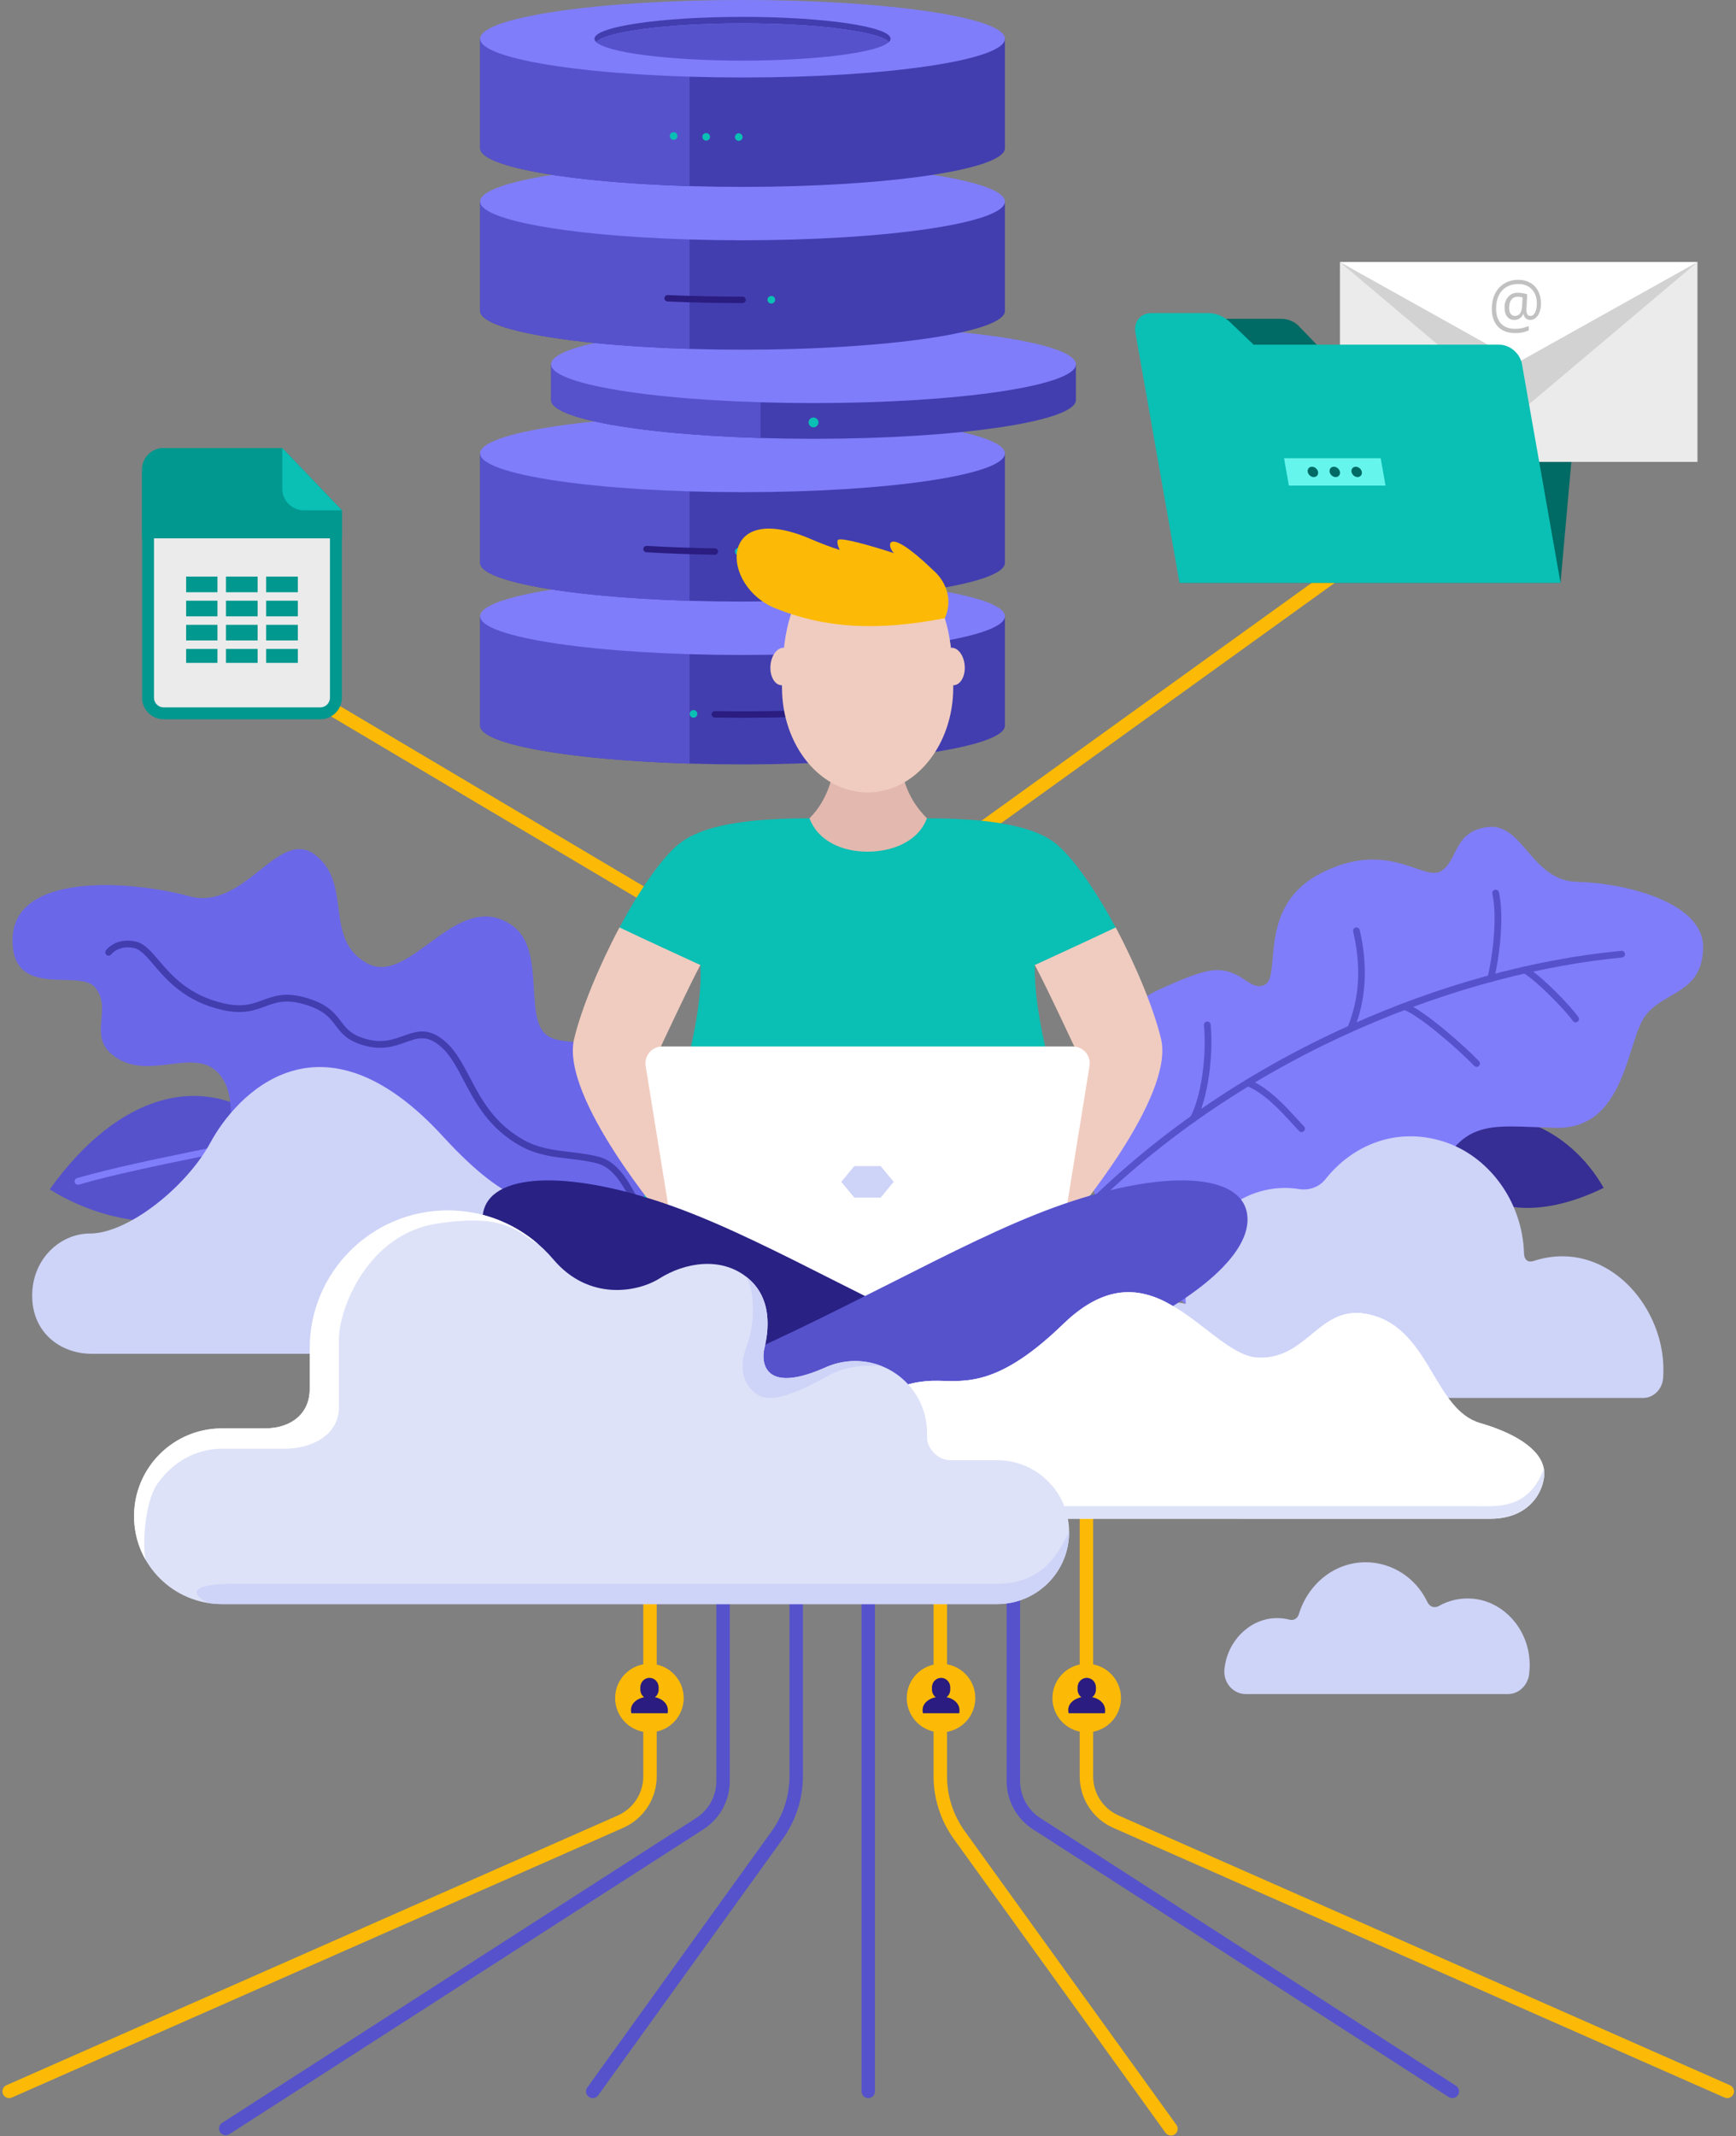
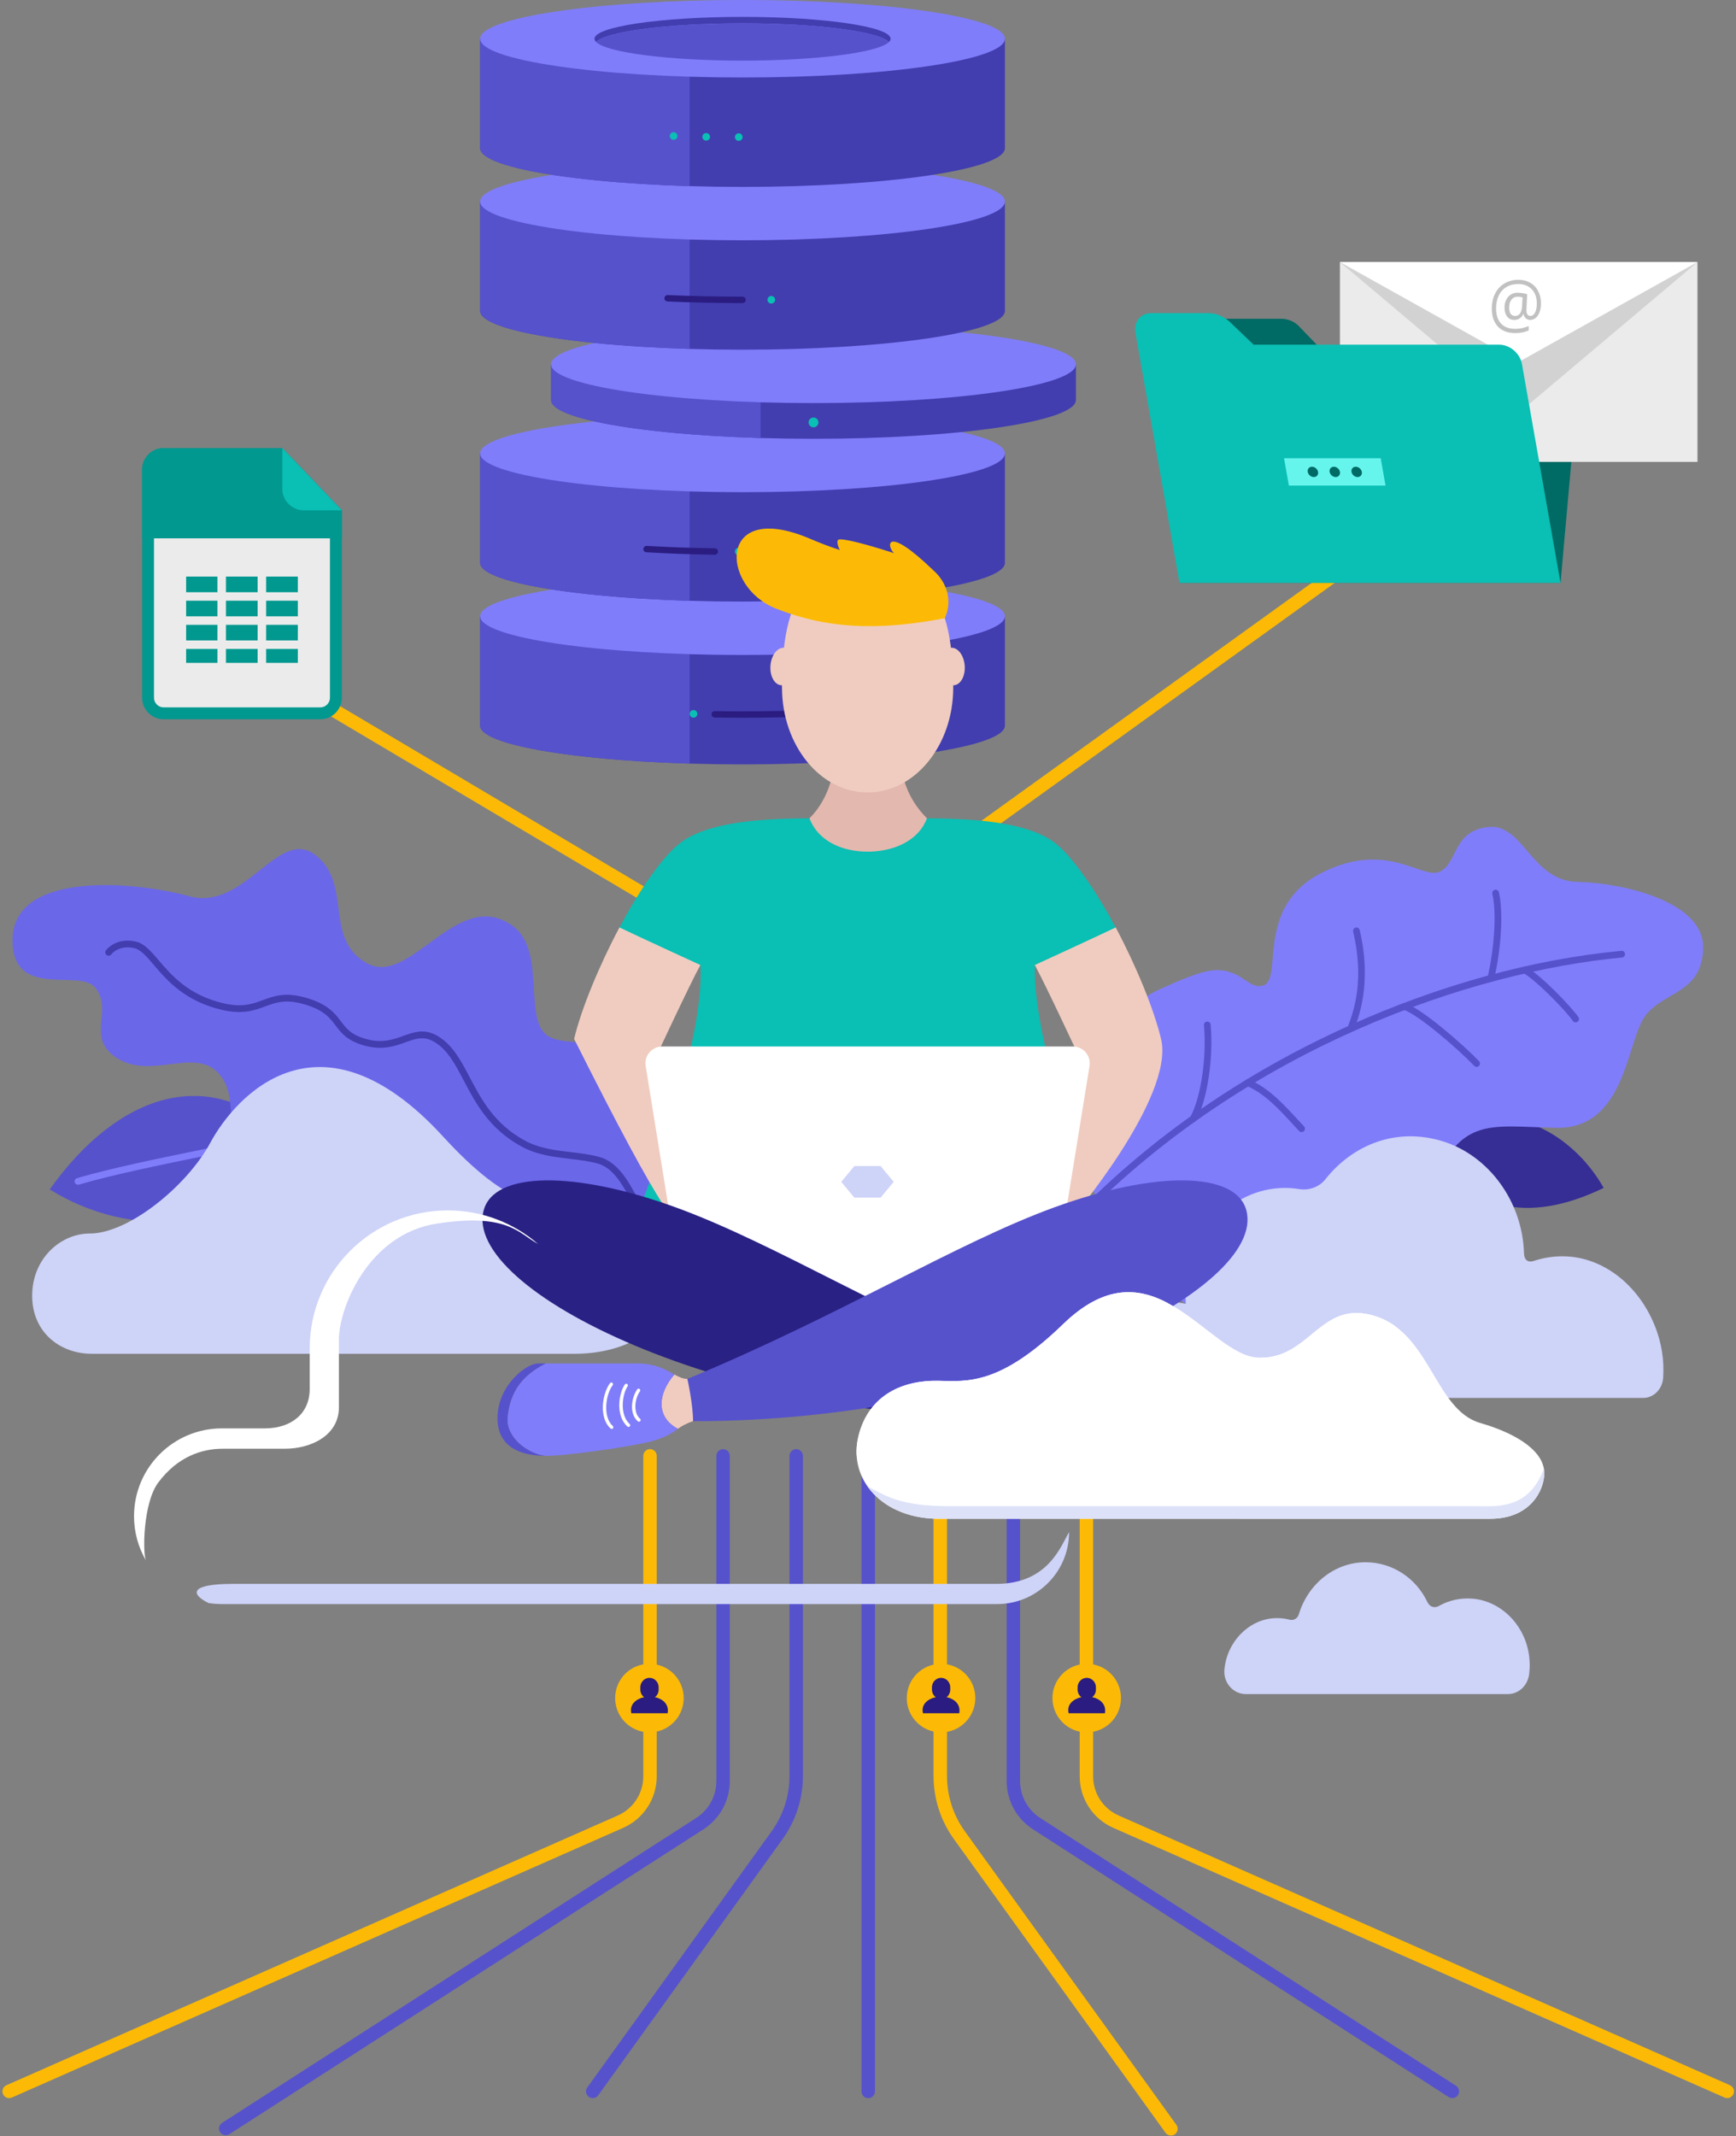
<svg xmlns="http://www.w3.org/2000/svg" width="391" height="481" viewBox="0 0 391 481" fill="none">
  <rect x="0" y="0" width="391" height="481" fill="#808080" stroke="none" />
  <path d="M304.886 128.012C304.783 128.188 304.64 128.346 304.465 128.474L182.337 216.402C178.269 219.333 172.844 219.584 168.52 217.043L56.308 150.474C55.588 150.05 55.347 149.122 55.77 148.402C56.193 147.682 57.122 147.441 57.842 147.864L170.054 214.433C173.343 216.366 177.467 216.176 180.562 213.944L302.69 126.017C303.368 125.529 304.319 125.681 304.804 126.362C305.164 126.865 305.177 127.517 304.884 128.016L304.886 128.012Z" fill="#FCBA06" />
  <path d="M297.63 78.711L292.813 73.716C291.768 72.476 290.197 71.773 288.482 71.773H275.648C273.24 71.773 271.117 73.686 270.908 76.042L265.663 131.236H351.478L355.788 82.982C356 80.624 354.217 78.714 351.809 78.714H297.627L297.63 78.711Z" fill="#006A64" />
  <g clip-path="url(#clip0_1707_5722)">
    <path d="M382.323 59.014H301.793V104H382.323V59.014Z" fill="#EBEBEB" />
    <path d="M301.793 59.014L342.062 81.507L382.323 59.014H301.793Z" fill="white" />
    <path d="M301.793 59.014L342.062 92.963L382.323 59.014L342.062 81.507L301.793 59.014Z" fill="#D2D2D2" />
    <path d="M347.077 68.329C347.077 69.019 346.975 69.651 346.772 70.225C346.569 70.798 346.283 71.243 345.913 71.559C345.544 71.875 345.119 72.033 344.639 72.033C344.241 72.033 343.907 71.906 343.634 71.654C343.362 71.401 343.2 71.078 343.149 70.684H343.094C342.909 71.107 342.644 71.437 342.297 71.676C341.955 71.914 341.549 72.033 341.078 72.033C340.385 72.033 339.843 71.785 339.45 71.289C339.062 70.789 338.868 70.111 338.868 69.255C338.868 68.264 339.141 67.459 339.686 66.842C340.23 66.22 340.946 65.909 341.833 65.909C342.147 65.909 342.503 65.941 342.9 66.004C343.297 66.062 343.655 66.145 343.974 66.251L343.8 69.678V69.838C343.8 70.704 344.107 71.136 344.722 71.136C345.142 71.136 345.484 70.876 345.747 70.356C346.01 69.831 346.142 69.151 346.142 68.315C346.142 67.435 345.971 66.665 345.629 66.004C345.287 65.343 344.8 64.835 344.168 64.48C343.539 64.12 342.817 63.941 341.999 63.941C340.969 63.941 340.073 64.166 339.311 64.618C338.549 65.066 337.968 65.707 337.566 66.543C337.164 67.374 336.963 68.337 336.963 69.43C336.963 70.912 337.335 72.052 338.078 72.849C338.822 73.646 339.893 74.045 341.293 74.045C342.262 74.045 343.269 73.836 344.313 73.418V74.388C343.426 74.796 342.42 75 341.293 75C339.616 75 338.314 74.516 337.386 73.549C336.462 72.577 336 71.221 336 69.481C336 68.218 336.247 67.092 336.741 66.106C337.236 65.119 337.94 64.356 338.854 63.816C339.769 63.272 340.817 63 341.999 63C342.992 63 343.874 63.221 344.646 63.663C345.421 64.101 346.019 64.725 346.44 65.537C346.865 66.344 347.077 67.275 347.077 68.329ZM339.914 69.284C339.914 70.519 340.364 71.136 341.265 71.136C342.221 71.136 342.74 70.376 342.824 68.854L342.921 66.951C342.588 66.854 342.226 66.806 341.833 66.806C341.233 66.806 340.762 67.024 340.42 67.462C340.083 67.899 339.914 68.507 339.914 69.284Z" fill="#C1C1C1" />
  </g>
  <path d="M282.349 77.607L277 72.479C275.622 71.216 273.859 70.495 272.147 70.495H259.313C256.905 70.495 255.299 72.447 255.724 74.856L265.662 131.237H351.478L342.791 81.967C342.366 79.561 340.069 77.607 337.664 77.607H282.349Z" fill="#0ABFB4" />
  <path d="M312.061 109.331H290.292L289.205 103.169H310.974L312.061 109.331Z" fill="#66F5ED" />
  <path d="M299.472 106.249C299.36 105.608 299.788 105.088 300.428 105.088C301.069 105.088 301.683 105.608 301.795 106.249C301.907 106.889 301.479 107.412 300.838 107.412C300.198 107.412 299.584 106.892 299.472 106.249Z" fill="#006A64" />
  <path d="M304.401 106.249C304.289 105.608 304.716 105.089 305.357 105.089C305.998 105.089 306.612 105.608 306.724 106.249C306.836 106.89 306.408 107.412 305.767 107.412C305.127 107.412 304.516 106.893 304.401 106.249Z" fill="#006A64" />
  <path d="M296.865 106.249C296.753 105.608 296.139 105.088 295.499 105.088C294.858 105.088 294.43 105.608 294.542 106.249C294.654 106.889 295.268 107.412 295.909 107.412C296.549 107.412 296.977 106.892 296.865 106.249Z" fill="#006A64" />
  <path d="M108.139 138.747V163.382C108.139 168.201 134.599 172.106 167.239 172.106C199.879 172.106 226.339 168.199 226.339 163.382V138.747H108.139Z" fill="#423EAF" />
  <path d="M155.314 138.747H108.139V163.382C108.139 167.598 128.391 171.116 155.314 171.929V138.747Z" fill="#5652CC" />
  <path d="M167.239 147.47C199.879 147.47 226.339 143.564 226.339 138.746C226.339 133.928 199.879 130.022 167.239 130.022C134.599 130.022 108.139 133.928 108.139 138.746C108.139 143.564 134.599 147.47 167.239 147.47Z" fill="#807DFB" />
  <path d="M108.139 102.092V126.728C108.139 131.547 134.599 135.451 167.239 135.451C199.879 135.451 226.339 131.544 226.339 126.728V102.092H108.139Z" fill="#423EAF" />
  <path d="M155.314 102.092H108.139V126.728C108.139 130.943 128.391 134.461 155.314 135.275V102.092Z" fill="#5652CC" />
  <path d="M167.239 110.817C199.879 110.817 226.339 106.911 226.339 102.093C226.339 97.275 199.879 93.37 167.239 93.37C134.599 93.37 108.139 97.275 108.139 102.093C108.139 106.911 134.599 110.817 167.239 110.817Z" fill="#807DFB" />
  <path d="M160.992 124.902H160.98C155.7 124.82 150.52 124.635 145.585 124.348C145.184 124.326 144.878 123.984 144.903 123.587C144.928 123.19 145.268 122.887 145.671 122.912C150.584 123.196 155.745 123.383 161.003 123.463C161.404 123.469 161.724 123.797 161.718 124.194C161.713 124.588 161.387 124.902 160.992 124.902Z" fill="#2A1C80" />
  <g style="mix-blend-mode:screen">
    <path d="M165.527 124.18C165.527 123.708 165.914 123.325 166.39 123.325C166.866 123.325 167.253 123.708 167.253 124.18C167.253 124.651 166.866 125.035 166.39 125.035C165.914 125.035 165.527 124.651 165.527 124.18Z" fill="#0ABFB4" />
  </g>
  <g style="mix-blend-mode:screen">
    <path d="M172.859 124.127C172.859 123.656 173.246 123.272 173.722 123.272C174.198 123.272 174.585 123.656 174.585 124.127C174.585 124.599 174.198 124.982 173.722 124.982C173.246 124.982 172.859 124.599 172.859 124.127Z" fill="#5652CC" />
  </g>
  <g style="mix-blend-mode:screen">
    <path d="M180.195 123.94C180.195 123.469 180.582 123.085 181.058 123.085C181.535 123.085 181.922 123.469 181.922 123.94C181.922 124.412 181.535 124.795 181.058 124.795C180.582 124.795 180.195 124.412 180.195 123.94Z" fill="#0ABFB4" />
  </g>
  <path d="M167.239 161.603C165.133 161.603 163.028 161.587 160.984 161.556C160.583 161.551 160.262 161.223 160.268 160.826C160.273 160.431 160.599 160.117 160.995 160.117H161.006C163.045 160.15 165.142 160.164 167.239 160.164C172.369 160.164 177.462 160.067 182.38 159.874C182.779 159.85 183.121 160.167 183.135 160.566C183.152 160.963 182.837 161.3 182.436 161.314C177.501 161.507 172.388 161.603 167.239 161.603Z" fill="#2A1C80" />
  <g style="mix-blend-mode:screen">
    <path d="M157.065 160.732C157.065 160.261 156.678 159.877 156.202 159.877C155.726 159.877 155.339 160.261 155.339 160.732C155.339 161.204 155.726 161.587 156.202 161.587C156.678 161.587 157.065 161.204 157.065 160.732Z" fill="#0ABFB4" />
  </g>
  <path d="M124.126 82.032V90.075C124.126 94.894 150.586 98.799 183.225 98.799C215.865 98.799 242.325 94.892 242.325 90.075V82.032H124.126Z" fill="#423EAF" />
  <path d="M171.303 82.032H124.126V90.075C124.126 94.291 144.378 97.809 171.3 98.622V82.032H171.303Z" fill="#5652CC" />
  <path d="M183.225 90.755C215.865 90.755 242.325 86.849 242.325 82.031C242.325 77.213 215.865 73.308 183.225 73.308C150.585 73.308 124.125 77.213 124.125 82.031C124.125 86.849 150.585 90.755 183.225 90.755Z" fill="#807DFB" />
  <g style="mix-blend-mode:screen">
    <path d="M182.111 95.109C182.111 94.499 182.609 94.006 183.225 94.006C183.84 94.006 184.339 94.499 184.339 95.109C184.339 95.718 183.84 96.212 183.225 96.212C182.609 96.212 182.111 95.718 182.111 95.109Z" fill="#0ABFB4" />
  </g>
  <path d="M108.139 45.378V70.014C108.139 74.833 134.599 78.737 167.239 78.737C199.879 78.737 226.339 74.831 226.339 70.014V45.378H108.139Z" fill="#423EAF" />
  <path d="M155.314 45.378H108.139V70.014C108.139 74.229 128.391 77.748 155.314 78.561V45.378Z" fill="#5652CC" />
  <path d="M167.239 54.101C199.879 54.101 226.339 50.196 226.339 45.377C226.339 40.559 199.879 36.654 167.239 36.654C134.599 36.654 108.139 40.559 108.139 45.377C108.139 50.196 134.599 54.101 167.239 54.101Z" fill="#807DFB" />
  <path d="M108.139 8.725V33.36C108.139 38.179 134.599 42.084 167.239 42.084C199.879 42.084 226.339 38.177 226.339 33.36V8.725H108.139Z" fill="#423EAF" />
  <path d="M155.314 8.725H108.139V33.36C108.139 37.576 128.391 41.094 155.314 41.907V8.725Z" fill="#5652CC" />
  <path d="M167.239 17.447C199.879 17.447 226.339 13.542 226.339 8.724C226.339 3.906 199.879 0 167.239 0C134.599 0 108.139 3.906 108.139 8.724C108.139 13.542 134.599 17.447 167.239 17.447Z" fill="#807DFB" />
  <path d="M167.239 5.256C183.985 5.256 197.845 7.079 200.227 9.452C200.463 9.215 200.591 8.973 200.591 8.725C200.591 6.006 185.658 3.8 167.242 3.8C148.825 3.8 133.892 6.006 133.892 8.725C133.892 8.973 134.017 9.215 134.256 9.452C136.638 7.079 150.496 5.256 167.244 5.256H167.239Z" fill="#423EAF" />
  <path d="M167.239 13.649C183.985 13.649 197.846 11.826 200.227 9.452C197.846 7.078 183.988 5.256 167.239 5.256C150.49 5.256 136.632 7.078 134.251 9.452C136.632 11.826 150.49 13.649 167.239 13.649Z" fill="#5652CC" />
  <path d="M167.239 68.238C161.488 68.238 155.801 68.116 150.34 67.876C149.939 67.86 149.627 67.523 149.646 67.124C149.663 66.727 150.008 66.415 150.406 66.437C155.845 66.677 161.51 66.796 167.242 66.796C167.643 66.796 167.968 67.118 167.968 67.515C167.968 67.912 167.643 68.235 167.242 68.235L167.239 68.238Z" fill="#2A1C80" />
  <g style="mix-blend-mode:screen">
    <path d="M172.858 67.496C172.858 67.024 173.246 66.641 173.722 66.641C174.198 66.641 174.585 67.024 174.585 67.496C174.585 67.967 174.198 68.351 173.722 68.351C173.246 68.351 172.858 67.967 172.858 67.496Z" fill="#0ABFB4" />
  </g>
  <g style="mix-blend-mode:screen">
    <path d="M180.195 67.306C180.195 66.834 180.582 66.451 181.058 66.451C181.534 66.451 181.921 66.834 181.921 67.306C181.921 67.777 181.534 68.161 181.058 68.161C180.582 68.161 180.195 67.777 180.195 67.306Z" fill="#423EAF" />
  </g>
  <g style="mix-blend-mode:screen">
    <path d="M165.527 30.863C165.527 30.392 165.914 30.009 166.39 30.009C166.866 30.009 167.253 30.392 167.253 30.863C167.253 31.335 166.866 31.718 166.39 31.718C165.914 31.718 165.527 31.335 165.527 30.863Z" fill="#0ABFB4" />
  </g>
  <g style="mix-blend-mode:screen">
    <path d="M172.859 30.812C172.859 30.341 173.246 29.957 173.722 29.957C174.199 29.957 174.586 30.341 174.586 30.812C174.586 31.284 174.199 31.667 173.722 31.667C173.246 31.667 172.859 31.284 172.859 30.812Z" fill="#423EAF" />
  </g>
  <g style="mix-blend-mode:screen">
    <path d="M180.195 30.625C180.195 30.153 180.582 29.77 181.058 29.77C181.534 29.77 181.921 30.153 181.921 30.625C181.921 31.096 181.534 31.48 181.058 31.48C180.582 31.48 180.195 31.096 180.195 30.625Z" fill="#423EAF" />
  </g>
  <g style="mix-blend-mode:screen">
    <path d="M159.918 30.812C159.918 30.341 159.531 29.957 159.055 29.957C158.578 29.957 158.191 30.341 158.191 30.812C158.191 31.284 158.578 31.667 159.055 31.667C159.531 31.667 159.918 31.284 159.918 30.812Z" fill="#0ABFB4" />
  </g>
  <g style="mix-blend-mode:screen">
    <path d="M152.585 30.625C152.585 30.153 152.198 29.77 151.721 29.77C151.245 29.77 150.858 30.153 150.858 30.625C150.858 31.096 151.245 31.48 151.721 31.48C152.198 31.48 152.585 31.096 152.585 30.625Z" fill="#0ABFB4" />
  </g>
  <path fill-rule="evenodd" clip-rule="evenodd" d="M36.858 100.882H63.577L77.001 114.904V157.101C77.001 159.765 74.816 161.945 72.143 161.945H36.858C34.186 161.945 32.001 159.765 32.001 157.101V105.726C32.001 103.061 34.186 100.882 36.858 100.882Z" fill="#00988F" />
  <path fill-rule="evenodd" clip-rule="evenodd" d="M74.319 115.976L62.429 103.556H36.858C35.666 103.556 34.682 104.537 34.682 105.725V157.101C34.682 158.289 35.666 159.271 36.858 159.271H72.143C73.335 159.271 74.319 158.289 74.319 157.101V115.976Z" fill="#EBEBEB" />
  <path fill-rule="evenodd" clip-rule="evenodd" d="M36.858 100.882H63.577L77.001 114.904V121.21H32.001V105.726C32.001 103.061 34.186 100.882 36.858 100.882Z" fill="#00988F" />
  <path fill-rule="evenodd" clip-rule="evenodd" d="M77.001 114.904H68.434C65.762 114.904 63.577 112.725 63.577 110.061V100.882L77.001 114.904Z" fill="#0ABFB4" />
  <path fill-rule="evenodd" clip-rule="evenodd" d="M41.92 129.822H48.978V133.34H41.92V129.822ZM50.895 129.822H58.028V133.34H50.895V129.822ZM59.947 129.822H67.08V133.34H59.947V129.822ZM67.08 135.252V138.771H59.947V135.252H67.08ZM58.028 138.771H50.895V135.252H58.028V138.771ZM48.978 138.771H41.92V135.252H48.978V138.771ZM67.08 140.683V144.202H59.947V140.683H67.08ZM58.028 144.202H50.895V140.684H58.028V144.202ZM48.978 144.202H41.92V140.684H48.978V144.202ZM67.08 146.114V149.25H59.947V146.114H67.08ZM58.028 149.25H50.895V146.114H58.028V149.25ZM48.978 149.25H41.92V146.114H48.978V149.25Z" fill="#00988F" />
  <path d="M63.652 255.487C47.135 239.848 26.751 245.978 11.202 267.795C28.929 278.931 55.785 279.078 63.652 255.487Z" fill="#5652CC" />
  <path d="M17.555 266.746C17.228 266.746 16.924 266.533 16.83 266.201C16.711 265.797 16.943 265.38 17.347 265.261C25.005 263.031 35.42 260.891 44.611 259.003C52.169 257.451 59.305 255.985 63.438 254.761C63.837 254.642 64.259 254.87 64.377 255.273C64.496 255.677 64.268 256.094 63.865 256.218C59.666 257.461 52.501 258.932 44.91 260.493C35.747 262.376 25.366 264.507 17.764 266.723C17.693 266.742 17.622 266.751 17.551 266.751L17.555 266.746Z" fill="#807DFB" />
  <path d="M324.427 257.39C329.414 272.692 344.156 275.772 361.195 267.459C353.935 254.543 337.285 245.381 324.427 257.39Z" fill="#362E94" />
  <path d="M142.966 275.287C149.931 266.348 149.946 247.478 142.046 239.63C134.15 231.777 124.955 237.011 121.856 231.573C118.763 226.131 122.321 213.263 115.332 208.362C102.915 199.65 92.424 222.345 82.617 216.864C72.809 211.384 79.461 199.114 71.096 192.557C62.736 185.999 55.158 205.23 42.66 201.795C30.163 198.364 2.306 195.916 2.823 212.167C3.231 225.011 17.954 218.051 21.442 222.359C25.422 227.279 19.79 233.073 25.361 237.533C33.237 243.834 43.638 235.45 49.246 241.685C54.855 247.924 48.259 256.821 58.93 259.753C72.14 263.383 76.842 242.268 90.113 254.439C103.385 266.604 82.133 275.918 89.269 284.587C97.055 294.048 112.523 278.239 116.163 285.745C121.116 295.956 132.167 289.157 142.966 275.292V275.287Z" fill="#6B67E9" />
  <path d="M144.618 273.518C144.419 273.518 144.219 273.442 144.072 273.285C143.361 272.545 142.682 271.307 141.899 269.874C140.21 266.78 138.103 262.932 134.606 261.974C132.599 261.423 130.526 261.177 128.334 260.92C124.68 260.489 120.908 260.047 117.349 258.088C110.151 254.121 107.129 248.38 104.462 243.312C102.527 239.635 100.852 236.456 97.943 234.663C95.533 233.177 93.692 233.837 91.357 234.672C88.918 235.545 86.152 236.537 82.119 235.431C78.2 234.354 76.867 232.594 75.581 230.89C74.252 229.135 72.881 227.318 68.198 226.032C64.231 224.945 62.044 225.747 59.728 226.601C57.27 227.507 54.732 228.442 50.177 227.422C41.688 225.514 37.612 220.741 34.633 217.254C32.982 215.318 31.672 213.79 30.215 213.467C26.718 212.699 25.091 214.853 25.077 214.872C24.83 215.209 24.355 215.28 24.019 215.033C23.682 214.786 23.61 214.312 23.857 213.975C23.947 213.852 26.097 211.005 30.547 211.987C32.502 212.419 33.954 214.117 35.791 216.267C38.633 219.593 42.519 224.143 50.514 225.937C54.627 226.862 56.853 226.041 59.206 225.173C61.645 224.276 64.169 223.346 68.601 224.561C73.782 225.984 75.381 228.1 76.795 229.965C78.034 231.602 79.101 233.016 82.527 233.956C86.095 234.933 88.515 234.069 90.854 233.23C93.355 232.338 95.713 231.488 98.745 233.358C102.009 235.365 103.855 238.876 105.815 242.591C108.382 247.469 111.29 252.997 118.094 256.745C121.392 258.562 125.017 258.989 128.523 259.402C130.678 259.654 132.903 259.919 135.019 260.498C139.138 261.627 141.51 265.964 143.242 269.134C143.973 270.472 144.604 271.625 145.178 272.223C145.467 272.526 145.458 273.005 145.159 273.295C145.012 273.437 144.822 273.508 144.632 273.508L144.618 273.518Z" fill="#423EAF" />
  <path d="M247.138 270.172C242.707 260.269 239.917 232.275 261.581 222.562C271.384 218.164 274.217 217.59 278.174 219.336C280.751 220.475 282.34 222.743 284.679 221.822C288.954 220.142 282.672 204.143 297.604 196.561C312.536 188.974 320.389 198.311 324.398 196.214C328.408 194.117 327.202 187.123 335.15 186.212C343.098 185.296 344.858 198.321 355.235 198.558C366.025 198.805 383.832 203.175 383.595 213.419C383.362 223.663 375.04 223.06 370.675 228.564C366.314 234.068 366.362 254.3 350.414 253.935C334.571 253.574 328.749 251.121 321.357 269.536C313.964 287.955 294.468 291.884 285.823 287.453C277.178 283.021 278.075 288.577 282.013 292.696C285.951 296.819 277.368 298.608 270.872 295.723C264.376 292.843 252.69 282.599 247.129 270.167L247.138 270.172Z" fill="#807DFB" />
  <path d="M243.057 274.523C242.868 274.523 242.673 274.452 242.526 274.304C242.227 274.01 242.222 273.531 242.517 273.232C259.603 255.823 280.19 241.617 303.706 230.998C324.071 221.803 345.332 215.957 365.18 214.083C365.597 214.04 365.967 214.349 366.005 214.766C366.043 215.184 365.74 215.554 365.322 215.592C331.169 218.814 281.258 235.923 243.598 274.29C243.451 274.442 243.252 274.518 243.057 274.518V274.523Z" fill="#5652CC" />
  <path d="M335.733 221.063C335.657 221.063 335.586 221.053 335.51 221.029C335.112 220.906 334.884 220.484 335.007 220.08C335.728 217.737 337.484 207.279 336.122 201.239C336.032 200.831 336.288 200.423 336.696 200.332C337.104 200.238 337.512 200.499 337.603 200.907C339.05 207.317 337.233 218.007 336.459 220.526C336.359 220.854 336.061 221.063 335.733 221.063Z" fill="#5652CC" />
  <path d="M354.874 230.196C354.632 230.196 354.399 230.083 354.252 229.869C352.715 227.648 346.3 220.963 343.059 219.041C342.699 218.828 342.58 218.363 342.794 218.002C343.007 217.642 343.472 217.523 343.833 217.737C347.292 219.786 353.863 226.638 355.5 229.005C355.737 229.352 355.652 229.822 355.31 230.059C355.178 230.149 355.03 230.192 354.879 230.192L354.874 230.196Z" fill="#5652CC" />
  <path d="M304.214 232.365C304.119 232.365 304.024 232.346 303.934 232.313C303.545 232.157 303.355 231.715 303.511 231.326C305.219 227.037 307.212 220.133 304.773 209.761C304.679 209.353 304.93 208.945 305.338 208.85C305.746 208.755 306.154 209.007 306.249 209.415C309.077 221.448 305.95 229.305 304.921 231.886C304.802 232.185 304.517 232.365 304.218 232.365H304.214Z" fill="#5652CC" />
  <path d="M332.573 240.208C332.374 240.208 332.175 240.128 332.028 239.976C328.365 236.142 319.316 228.346 316.061 227.331C315.663 227.207 315.44 226.78 315.563 226.382C315.687 225.983 316.114 225.76 316.512 225.884C320.123 227.008 329.451 235.084 333.124 238.927C333.413 239.231 333.404 239.71 333.1 239.999C332.953 240.142 332.763 240.208 332.578 240.208H332.573Z" fill="#5652CC" />
  <path d="M293.149 254.893C292.949 254.893 292.75 254.813 292.603 254.661C292.095 254.129 291.559 253.546 290.994 252.929C288.195 249.878 284.712 246.087 280.765 244.502C280.375 244.346 280.186 243.904 280.342 243.515C280.499 243.126 280.94 242.936 281.329 243.093C285.6 244.801 289.21 248.739 292.114 251.899C292.674 252.507 293.201 253.086 293.704 253.608C293.993 253.911 293.984 254.39 293.68 254.68C293.533 254.822 293.343 254.889 293.158 254.889L293.149 254.893Z" fill="#5652CC" />
  <path d="M268.726 252.668C268.603 252.668 268.475 252.635 268.356 252.574C267.991 252.369 267.863 251.904 268.067 251.544C270.444 247.307 271.834 238.016 271.165 230.833C271.127 230.415 271.431 230.045 271.849 230.007C272.261 229.969 272.636 230.273 272.674 230.69C273.367 238.135 271.896 247.819 269.391 252.284C269.253 252.531 268.992 252.673 268.731 252.673L268.726 252.668Z" fill="#5652CC" />
  <path d="M195.553 472.402C194.718 472.402 194.039 471.724 194.039 470.889V327.799C194.039 326.964 194.718 326.285 195.553 326.285C196.388 326.285 197.066 326.964 197.066 327.799V470.889C197.066 471.724 196.388 472.402 195.553 472.402Z" fill="#5652CC" />
  <path d="M133.505 472.402C133.196 472.402 132.888 472.312 132.622 472.117C131.944 471.629 131.787 470.68 132.276 470.001L173.793 412.323C176.422 408.67 177.812 404.361 177.812 399.863V327.799C177.812 326.964 178.491 326.285 179.326 326.285C180.161 326.285 180.839 326.964 180.839 327.799V399.863C180.839 405.002 179.254 409.922 176.251 414.093L134.734 471.771C134.44 472.184 133.975 472.402 133.505 472.402Z" fill="#5652CC" />
  <path d="M50.845 480.763C50.347 480.763 49.858 480.516 49.569 480.07C49.113 479.368 49.317 478.428 50.024 477.973L156.787 409.339C159.644 407.498 161.347 404.376 161.347 400.978V327.799C161.347 326.964 162.026 326.285 162.861 326.285C163.696 326.285 164.374 326.964 164.374 327.799V400.978C164.374 405.41 162.149 409.486 158.424 411.887L51.661 480.521C51.41 480.682 51.125 480.763 50.84 480.763H50.845Z" fill="#5652CC" />
  <path d="M2.064 472.402C1.48 472.402 0.925 472.065 0.678 471.495C0.341 470.731 0.688 469.835 1.452 469.498L139.142 408.769C142.634 407.231 144.888 403.772 144.888 399.958V327.793C144.888 326.958 145.566 326.28 146.401 326.28C147.236 326.28 147.915 326.958 147.915 327.793V399.958C147.915 404.973 144.949 409.518 140.361 411.544L2.671 472.273C2.472 472.359 2.263 472.402 2.059 472.402H2.064Z" fill="#FCBA06" />
  <path d="M263.736 480.824C263.267 480.824 262.802 480.606 262.503 480.193L214.855 414.093C211.852 409.922 210.267 405.002 210.267 399.863V327.799C210.267 326.964 210.945 326.285 211.78 326.285C212.616 326.285 213.294 326.964 213.294 327.799V399.863C213.294 404.361 214.684 408.67 217.313 412.323L264.96 478.423C265.449 479.102 265.297 480.051 264.614 480.54C264.348 480.734 264.035 480.824 263.732 480.824H263.736Z" fill="#FCBA06" />
  <path d="M327.108 472.402C326.828 472.402 326.543 472.326 326.287 472.16L232.676 411.887C228.951 409.486 226.726 405.41 226.726 400.978V327.799C226.726 326.964 227.405 326.285 228.24 326.285C229.075 326.285 229.753 326.964 229.753 327.799V400.978C229.753 404.376 231.457 407.498 234.313 409.339L327.924 469.612C328.626 470.063 328.83 471.002 328.379 471.709C328.09 472.16 327.601 472.402 327.103 472.402H327.108Z" fill="#5652CC" />
  <path d="M389.038 472.402C388.834 472.402 388.625 472.359 388.426 472.273L250.735 411.544C246.147 409.523 243.182 404.973 243.182 399.958V327.793C243.182 326.958 243.86 326.28 244.695 326.28C245.53 326.28 246.209 326.958 246.209 327.793V399.958C246.209 403.772 248.463 407.231 251.955 408.769L389.645 469.498C390.409 469.835 390.76 470.731 390.418 471.495C390.167 472.06 389.612 472.402 389.033 472.402H389.038Z" fill="#FCBA06" />
  <path d="M138.549 382.331C138.549 378.07 142.003 374.611 146.269 374.611C150.53 374.611 153.988 378.066 153.988 382.331C153.988 386.592 150.534 390.051 146.269 390.051C142.008 390.051 138.549 386.597 138.549 382.331Z" fill="#FCBA06" />
  <path d="M147.483 382.155C147.967 381.799 148.295 381.23 148.342 380.58V380.551C148.342 380.504 148.347 379.963 148.347 379.915C148.347 378.734 147.422 377.775 146.283 377.775C145.144 377.775 144.219 378.734 144.219 379.915V380.575H144.228C144.276 381.225 144.603 381.79 145.087 382.15C144.309 382.207 141.585 383.208 142.197 385.747C143.033 385.747 146.288 385.747 146.288 385.747C146.288 385.747 149.538 385.747 150.373 385.747C150.847 383.142 148.257 382.198 147.483 382.145V382.155Z" fill="#2A1C80" />
  <path d="M204.231 382.331C204.231 378.07 207.685 374.611 211.951 374.611C216.212 374.611 219.671 378.065 219.671 382.331C219.671 386.592 216.217 390.051 211.951 390.051C207.69 390.051 204.231 386.596 204.231 382.331Z" fill="#FCBA06" />
  <path d="M213.166 382.154C213.65 381.799 213.977 381.229 214.025 380.579V380.551C214.025 380.503 214.029 379.962 214.029 379.915C214.029 378.733 213.104 377.775 211.965 377.775C210.827 377.775 209.901 378.733 209.901 379.915V380.574H209.911C209.958 381.224 210.286 381.789 210.77 382.15C209.992 382.207 207.268 383.208 207.88 385.746C208.715 385.746 211.97 385.746 211.97 385.746C211.97 385.746 215.22 385.746 216.055 385.746C216.53 383.141 213.939 382.197 213.166 382.145V382.154Z" fill="#2A1C80" />
  <path d="M237.042 382.331C237.042 378.07 240.496 374.611 244.762 374.611C249.023 374.611 252.482 378.065 252.482 382.331C252.482 386.592 249.027 390.051 244.762 390.051C240.501 390.051 237.042 386.596 237.042 382.331Z" fill="#FCBA06" />
  <path d="M245.971 382.154C246.455 381.799 246.783 381.229 246.83 380.579V380.551C246.83 380.503 246.835 379.962 246.835 379.915C246.835 378.733 245.91 377.775 244.771 377.775C243.632 377.775 242.707 378.733 242.707 379.915V380.574H242.716C242.764 381.224 243.091 381.789 243.575 382.15C242.797 382.207 240.073 383.208 240.686 385.746C241.521 385.746 244.776 385.746 244.776 385.746C244.776 385.746 248.026 385.746 248.861 385.746C249.335 383.141 246.745 382.197 245.971 382.145V382.154Z" fill="#2A1C80" />
  <path d="M55.457 304.81H20.645C13.598 304.81 7.245 300.046 7.245 291.733C7.245 283.42 13.598 277.731 20.232 277.731C28.934 277.731 42.091 267.084 47.377 257.286C53.161 246.562 72.154 225.737 99.802 255.905C114.929 272.412 121.961 271.591 127.569 270.619C140.281 268.408 151.607 276.175 152.612 285.921C153.604 295.553 144.565 304.815 129.368 304.815H55.457V304.81Z" fill="#CED3F8" />
  <path d="M249.948 314.751C247.035 314.751 244.9 311.69 245.564 308.502C247.405 299.69 255.21 293.147 263.39 293.147C264.648 293.147 265.877 293.294 267.063 293.565C267.053 293.242 267.034 292.929 267.034 292.606C267.034 278.723 277.041 267.473 289.387 267.473C290.469 267.473 291.532 267.558 292.571 267.725C294.815 268.085 297.102 267.302 298.516 265.518C304.689 257.727 314.54 253.713 325.035 256.996C335.232 260.185 342.876 270.386 343.251 282.125C343.317 284.27 344.736 284.146 345.447 283.909C347.587 283.197 349.851 282.827 352.204 282.865C361.03 282.998 368.915 289.261 372.616 298.272C374.329 302.442 374.846 306.452 374.595 310.205C374.424 312.796 372.427 314.751 370.116 314.751H249.944H249.948Z" fill="#CED3F8" />
  <path d="M344.405 376.972C344.609 375.387 344.58 373.726 344.272 372.018C343.105 365.541 337.947 360.55 331.822 359.961C328.984 359.691 326.303 360.322 324.007 361.627C323.433 361.949 322.171 362.125 321.468 360.659C318.906 355.302 313.582 351.748 307.571 351.748C300.534 351.748 294.57 356.683 292.52 363.506C292.254 364.384 291.367 364.92 290.485 364.687C289.398 364.403 288.255 364.279 287.078 364.336C281.28 364.626 276.397 369.608 275.785 375.8C275.78 375.847 275.776 375.894 275.771 375.937C275.51 378.903 277.787 381.427 280.563 381.427H339.646C342.047 381.427 344.077 379.52 344.41 376.967L344.405 376.972Z" fill="#CED3F8" />
  <path d="M251.29 208.822C246.826 200.556 241.374 192.466 237.203 189.487C228.525 183.29 208.274 184.116 195.406 184.528C182.538 184.116 162.287 183.29 153.609 189.487C149.376 192.509 144.038 200.4 139.521 208.822C137.742 212.139 153.348 215.261 157.741 217.282C158.951 236.252 142.862 275.041 142.862 275.041C142.862 275.041 171.487 296.701 195.406 296.701C219.325 296.701 247.95 275.041 247.95 275.041C247.95 275.041 232.591 237.243 233.07 217.282C238.266 214.891 252.595 211.242 251.29 208.822Z" fill="#0ABFB4" />
  <path d="M233.07 217.277C233.07 217.277 245.981 211.356 251.29 208.817C255.94 217.562 259.907 227.237 261.501 233.913C264.661 247.137 240.852 275.036 240.852 275.036C240.852 275.036 237.896 277.271 233.108 280.298L243.148 238.155C243.148 238.155 235.656 222.036 233.075 217.282L233.07 217.277Z" fill="#F0CCC0" />
-   <path d="M157.741 217.277C157.741 217.277 144.83 211.356 139.521 208.817C134.871 217.562 130.904 227.237 129.31 233.913C126.15 247.137 149.96 275.036 149.96 275.036C149.96 275.036 152.916 277.271 157.708 280.298L147.668 238.155C147.668 238.155 155.16 222.036 157.741 217.282V217.277Z" fill="#F0CCC0" />
+   <path d="M157.741 217.277C157.741 217.277 144.83 211.356 139.521 208.817C134.871 217.562 130.904 227.237 129.31 233.913C149.96 275.036 152.916 277.271 157.708 280.298L147.668 238.155C147.668 238.155 155.16 222.036 157.741 217.282V217.277Z" fill="#F0CCC0" />
  <path d="M203.168 173.781H187.648C186.632 178.948 184.245 182.346 182.319 184.244C184.374 189.648 190.053 191.759 195.405 191.759C200.757 191.759 206.726 189.653 208.781 184.244C206.859 182.346 204.179 178.948 203.163 173.781H203.168Z" fill="#E3B8AE" />
  <path d="M176.123 154.797C176.123 146.294 177.034 135.936 182.433 131.466C185.323 129.075 189.968 128.316 195.41 128.316C200.853 128.316 205.721 129.232 208.682 131.96C213.616 136.505 214.698 146.636 214.698 154.792C214.698 167.845 206.062 178.426 195.415 178.426C184.768 178.426 176.132 167.845 176.132 154.792L176.123 154.797Z" fill="#F0CCC0" />
  <path d="M211.79 150.285C211.605 147.955 212.686 145.972 214.2 145.848C215.718 145.73 217.094 147.519 217.279 149.848C217.464 152.178 216.383 154.161 214.869 154.285C213.351 154.403 211.975 152.614 211.79 150.285Z" fill="#F0CCC0" />
  <path d="M179.021 150.285C179.206 147.955 178.125 145.972 176.611 145.848C175.093 145.73 173.717 147.519 173.532 149.848C173.347 152.178 174.428 154.161 175.942 154.285C177.46 154.403 178.836 152.614 179.021 150.285Z" fill="#F0CCC0" />
  <path d="M210.115 128.321C210.115 128.321 210.115 128.321 210.119 128.321C199.263 117.887 199.69 123.05 201.365 124.549C195.088 122.518 189.854 121.147 188.863 121.503C188.364 121.683 188.687 122.983 189.147 123.833C187.202 123.22 185.005 122.39 182.319 121.251C161.646 112.483 162.159 131.989 174.699 136.99C186.068 141.526 197.598 142.114 212.795 139.192C214.627 135.177 213.218 130.983 210.11 128.321H210.115Z" fill="#FCBA06" />
  <path d="M145.424 240.004L154.467 295.927H236.349L245.392 240.004C245.763 237.708 243.988 235.625 241.663 235.625H149.153C146.823 235.625 145.049 237.708 145.424 240.004Z" fill="white" />
  <path d="M234.825 310.465C235.841 310.465 236.737 310.034 237.758 309.479C241.596 313.886 241.881 319.139 236.97 321.696C236.116 321.103 235.2 320.529 233.558 319.993C232.605 316.956 234.83 310.465 234.83 310.465H234.825Z" fill="#F0CCC0" />
  <path d="M234.826 310.466C200.43 296.231 174.429 279.947 152.299 271.881C129.405 263.539 111.323 263.743 108.95 272.474C104.096 290.3 162.799 319.993 233.559 319.993C233.559 316.179 234.83 310.466 234.83 310.466H234.826Z" fill="#292184" />
  <path d="M275.309 319.124C274.787 313.616 272.229 309.758 266.678 306.982H268.414C271.19 306.982 277.605 312.012 277.605 319.295C277.605 326.579 271.19 327.793 266.678 327.793C270.668 327.409 275.731 323.641 275.309 319.124Z" fill="#5652CC" />
  <path d="M236.965 321.697C241.881 319.139 241.591 313.887 237.753 309.479C239.632 308.449 241.938 306.988 246.213 306.988H266.677C272.229 309.764 274.786 313.621 275.308 319.13C275.735 323.647 270.668 327.414 266.677 327.799C262.17 327.799 247.361 325.716 242.92 324.506C239.456 323.561 238.279 322.608 236.965 321.701V321.697Z" fill="#807DFB" />
  <path d="M245.734 320.107C245.625 320.107 245.52 320.059 245.444 319.974C245.307 319.813 245.326 319.575 245.487 319.438C247.024 318.133 246.759 315.039 245.511 313.255C245.392 313.084 245.435 312.847 245.606 312.729C245.776 312.61 246.014 312.648 246.132 312.824C247.428 314.674 247.992 318.304 245.981 320.017C245.909 320.078 245.824 320.107 245.734 320.107Z" fill="white" />
  <path d="M248.092 321.284C247.987 321.284 247.883 321.241 247.812 321.156C247.674 320.999 247.684 320.762 247.84 320.619C250.146 318.551 249.52 313.882 248.305 312.145C248.187 311.974 248.229 311.737 248.4 311.618C248.571 311.5 248.808 311.543 248.927 311.713C250.284 313.654 251.095 318.726 248.348 321.189C248.277 321.255 248.187 321.284 248.096 321.284H248.092Z" fill="white" />
  <path d="M251.883 321.725C251.779 321.725 251.675 321.682 251.603 321.596C251.466 321.44 251.475 321.203 251.632 321.06C253.919 319.01 253.278 314.033 251.656 311.87C251.527 311.703 251.565 311.466 251.731 311.338C251.898 311.215 252.135 311.248 252.263 311.414C254.047 313.786 254.797 319.238 252.14 321.62C252.068 321.687 251.978 321.715 251.888 321.715L251.883 321.725Z" fill="white" />
  <path d="M154.828 310.465C153.812 310.465 152.915 310.034 151.895 309.479C148.057 313.886 147.772 319.139 152.683 321.696C153.537 321.103 154.453 320.529 156.094 319.993C157.048 316.956 154.823 310.465 154.823 310.465H154.828Z" fill="#F0CCC0" />
  <path d="M154.828 310.466C189.223 296.231 215.225 279.947 237.355 271.881C260.248 263.539 278.331 263.743 280.703 272.474C285.562 290.3 226.854 319.993 156.095 319.993C156.095 316.179 154.823 310.466 154.823 310.466H154.828Z" fill="#5652CC" />
  <path d="M114.345 319.125C114.867 313.616 117.424 309.759 122.971 306.983H121.239C118.463 306.983 112.048 312.012 112.048 319.296C112.048 326.579 118.468 327.794 122.976 327.794C118.985 327.409 113.923 323.642 114.35 319.125H114.345Z" fill="#5652CC" />
  <path d="M152.688 321.697C147.773 319.14 148.062 313.887 151.901 309.479C150.017 308.45 147.716 306.988 143.441 306.988H122.976C117.429 309.764 114.867 313.622 114.35 319.13C113.923 323.647 118.99 327.415 122.976 327.799C127.484 327.799 142.292 325.716 146.738 324.506C150.202 323.562 151.379 322.608 152.693 321.702L152.688 321.697Z" fill="#807DFB" />
  <path d="M143.915 320.107C143.829 320.107 143.739 320.079 143.668 320.017C141.651 318.304 142.221 314.67 143.516 312.824C143.635 312.653 143.872 312.611 144.043 312.729C144.214 312.848 144.256 313.085 144.138 313.256C142.89 315.045 142.624 318.134 144.161 319.438C144.323 319.576 144.342 319.813 144.204 319.975C144.128 320.065 144.024 320.107 143.915 320.107Z" fill="white" />
  <path d="M141.561 321.284C141.471 321.284 141.381 321.25 141.31 321.189C138.562 318.726 139.374 313.654 140.731 311.713C140.849 311.543 141.087 311.5 141.258 311.618C141.428 311.737 141.471 311.974 141.352 312.145C140.138 313.886 139.507 318.551 141.817 320.619C141.974 320.757 141.988 320.999 141.846 321.156C141.77 321.241 141.666 321.284 141.566 321.284H141.561Z" fill="white" />
  <path d="M137.765 321.725C137.675 321.725 137.585 321.692 137.514 321.63C134.857 319.248 135.606 313.796 137.391 311.424C137.519 311.258 137.756 311.224 137.922 311.348C138.088 311.476 138.121 311.713 137.998 311.879C136.37 314.043 135.735 319.02 138.022 321.07C138.178 321.208 138.192 321.45 138.05 321.606C137.974 321.692 137.87 321.734 137.77 321.734L137.765 321.725Z" fill="white" />
  <path d="M198.333 262.543H192.43L189.479 266.097L192.43 269.655H198.333L201.284 266.097L198.333 262.543Z" fill="#CED3F8" />
  <path d="M278.991 341.958H335.668C344.688 341.958 347.815 335.547 347.815 331.675C347.815 327.002 342.235 322.955 333.376 320.383C323.208 317.436 322.207 300.322 309.818 296.35C297.429 292.379 295.233 305.883 283.679 305.702C272.13 305.522 259.831 278.396 239.457 298.12C225.194 311.932 217.878 311.031 211.339 310.888C203.515 310.722 195.724 313.944 193.38 323.206C190.813 333.341 199.069 341.953 211.339 341.953H278.986L278.991 341.958Z" fill="white" />
  <path d="M347.819 331.676C347.819 331.344 347.786 331.016 347.729 330.694C344.204 340.122 336.835 339.116 332.067 339.116H213.659C203.017 339.116 199.681 336.938 195.392 334.651C198.481 339.059 204.236 341.953 211.349 341.953H335.673C344.693 341.953 347.819 335.543 347.819 331.671V331.676Z" fill="#DDE2F8" />
  <path d="M281.819 305.451C288.699 307.814 292.803 306.599 297.04 303.197C300.082 300.754 304.362 296.17 314.487 298.785C313.12 297.76 311.593 296.92 309.818 296.351C297.429 292.379 295.232 305.883 283.679 305.703C283.062 305.693 282.44 305.603 281.814 305.451H281.819Z" fill="white" />
  <path d="M239.466 298.126C225.203 311.938 217.887 311.036 211.349 310.894C203.524 310.728 195.733 313.95 193.389 323.212C192.996 324.763 192.863 326.277 192.948 327.729C194.837 323.126 198.599 314.752 207.709 314.752C216.819 314.752 229.787 314.135 239.315 303.07C245.744 295.601 251.86 290.904 263.096 293.428C256.443 289.889 248.804 289.082 239.466 298.126Z" fill="white" />
-   <path d="M224.596 328.762H213.992C210.912 328.762 208.801 325.725 208.801 323.804V322.641C208.801 313.693 201.546 306.442 192.602 306.442C190.4 306.442 188.298 306.888 186.386 307.681C186.372 307.686 186.363 307.69 186.348 307.695C186.301 307.714 186.258 307.733 186.216 307.752C172.337 314.02 171.378 307.045 172.147 303.638C172.569 301.755 174.861 293.105 168.446 287.767C162.487 282.804 154.254 284.256 148.542 287.847C143.588 290.965 132.632 292.977 124.656 283.587C118.948 276.825 110.417 272.526 100.875 272.526C83.689 272.526 69.758 286.457 69.758 303.643V312.8C69.758 318.081 65.825 321.607 59.609 321.607H49.977C39.055 321.607 30.196 330.461 30.196 341.388C30.196 352.315 39.05 361.169 49.977 361.169H224.601C233.55 361.169 240.8 353.914 240.8 344.97C240.8 336.026 233.545 328.772 224.601 328.772L224.596 328.762Z" fill="#DDE2F8" />
  <path d="M121.183 280.085C115.731 275.378 108.633 272.526 100.865 272.526C83.68 272.526 69.749 286.457 69.749 303.643V312.8C69.749 318.081 65.815 321.607 59.599 321.607H49.968C39.045 321.607 30.186 330.461 30.186 341.388C30.186 345.023 31.169 348.42 32.877 351.347C32.127 349.934 32.151 338.446 35.667 333.768C40.06 327.922 45.512 326.19 50.119 326.19H64.14C70.119 326.19 76.335 323.168 76.335 316.848V301.603C76.335 294.447 82.972 277.869 98.37 275.506C114.284 273.063 116.765 277.646 121.178 280.085H121.183Z" fill="white" />
  <path d="M224.444 356.614H52.453C42.665 356.614 42.859 358.925 46.992 360.941C47.965 361.088 48.956 361.164 49.967 361.164H224.591C233.54 361.164 240.79 353.909 240.79 344.965C239.063 347.76 236.24 356.614 224.439 356.614H224.444Z" fill="#CED3F8" />
-   <path d="M170.823 314.129C173.642 315.818 179.079 313.948 186.472 309.778C190.177 307.685 194.69 307.215 198.642 307.619C196.773 306.864 194.737 306.442 192.597 306.442C190.457 306.442 188.294 306.888 186.381 307.68C186.367 307.685 186.358 307.69 186.344 307.695C186.296 307.714 186.253 307.733 186.211 307.752C172.332 314.02 171.374 307.045 172.142 303.638C172.565 301.754 174.856 293.104 168.441 287.766C168.308 287.657 168.166 287.562 168.028 287.458C170.045 290.428 170.083 298.086 168.256 302.827C165.689 309.493 168.626 312.81 170.823 314.129Z" fill="#CED3F8" />
  <defs>
    <clipPath id="clip0_1707_5722">
      <rect width="80.531" height="44.986" fill="white" transform="translate(301.793 59.014)" />
    </clipPath>
  </defs>
</svg>